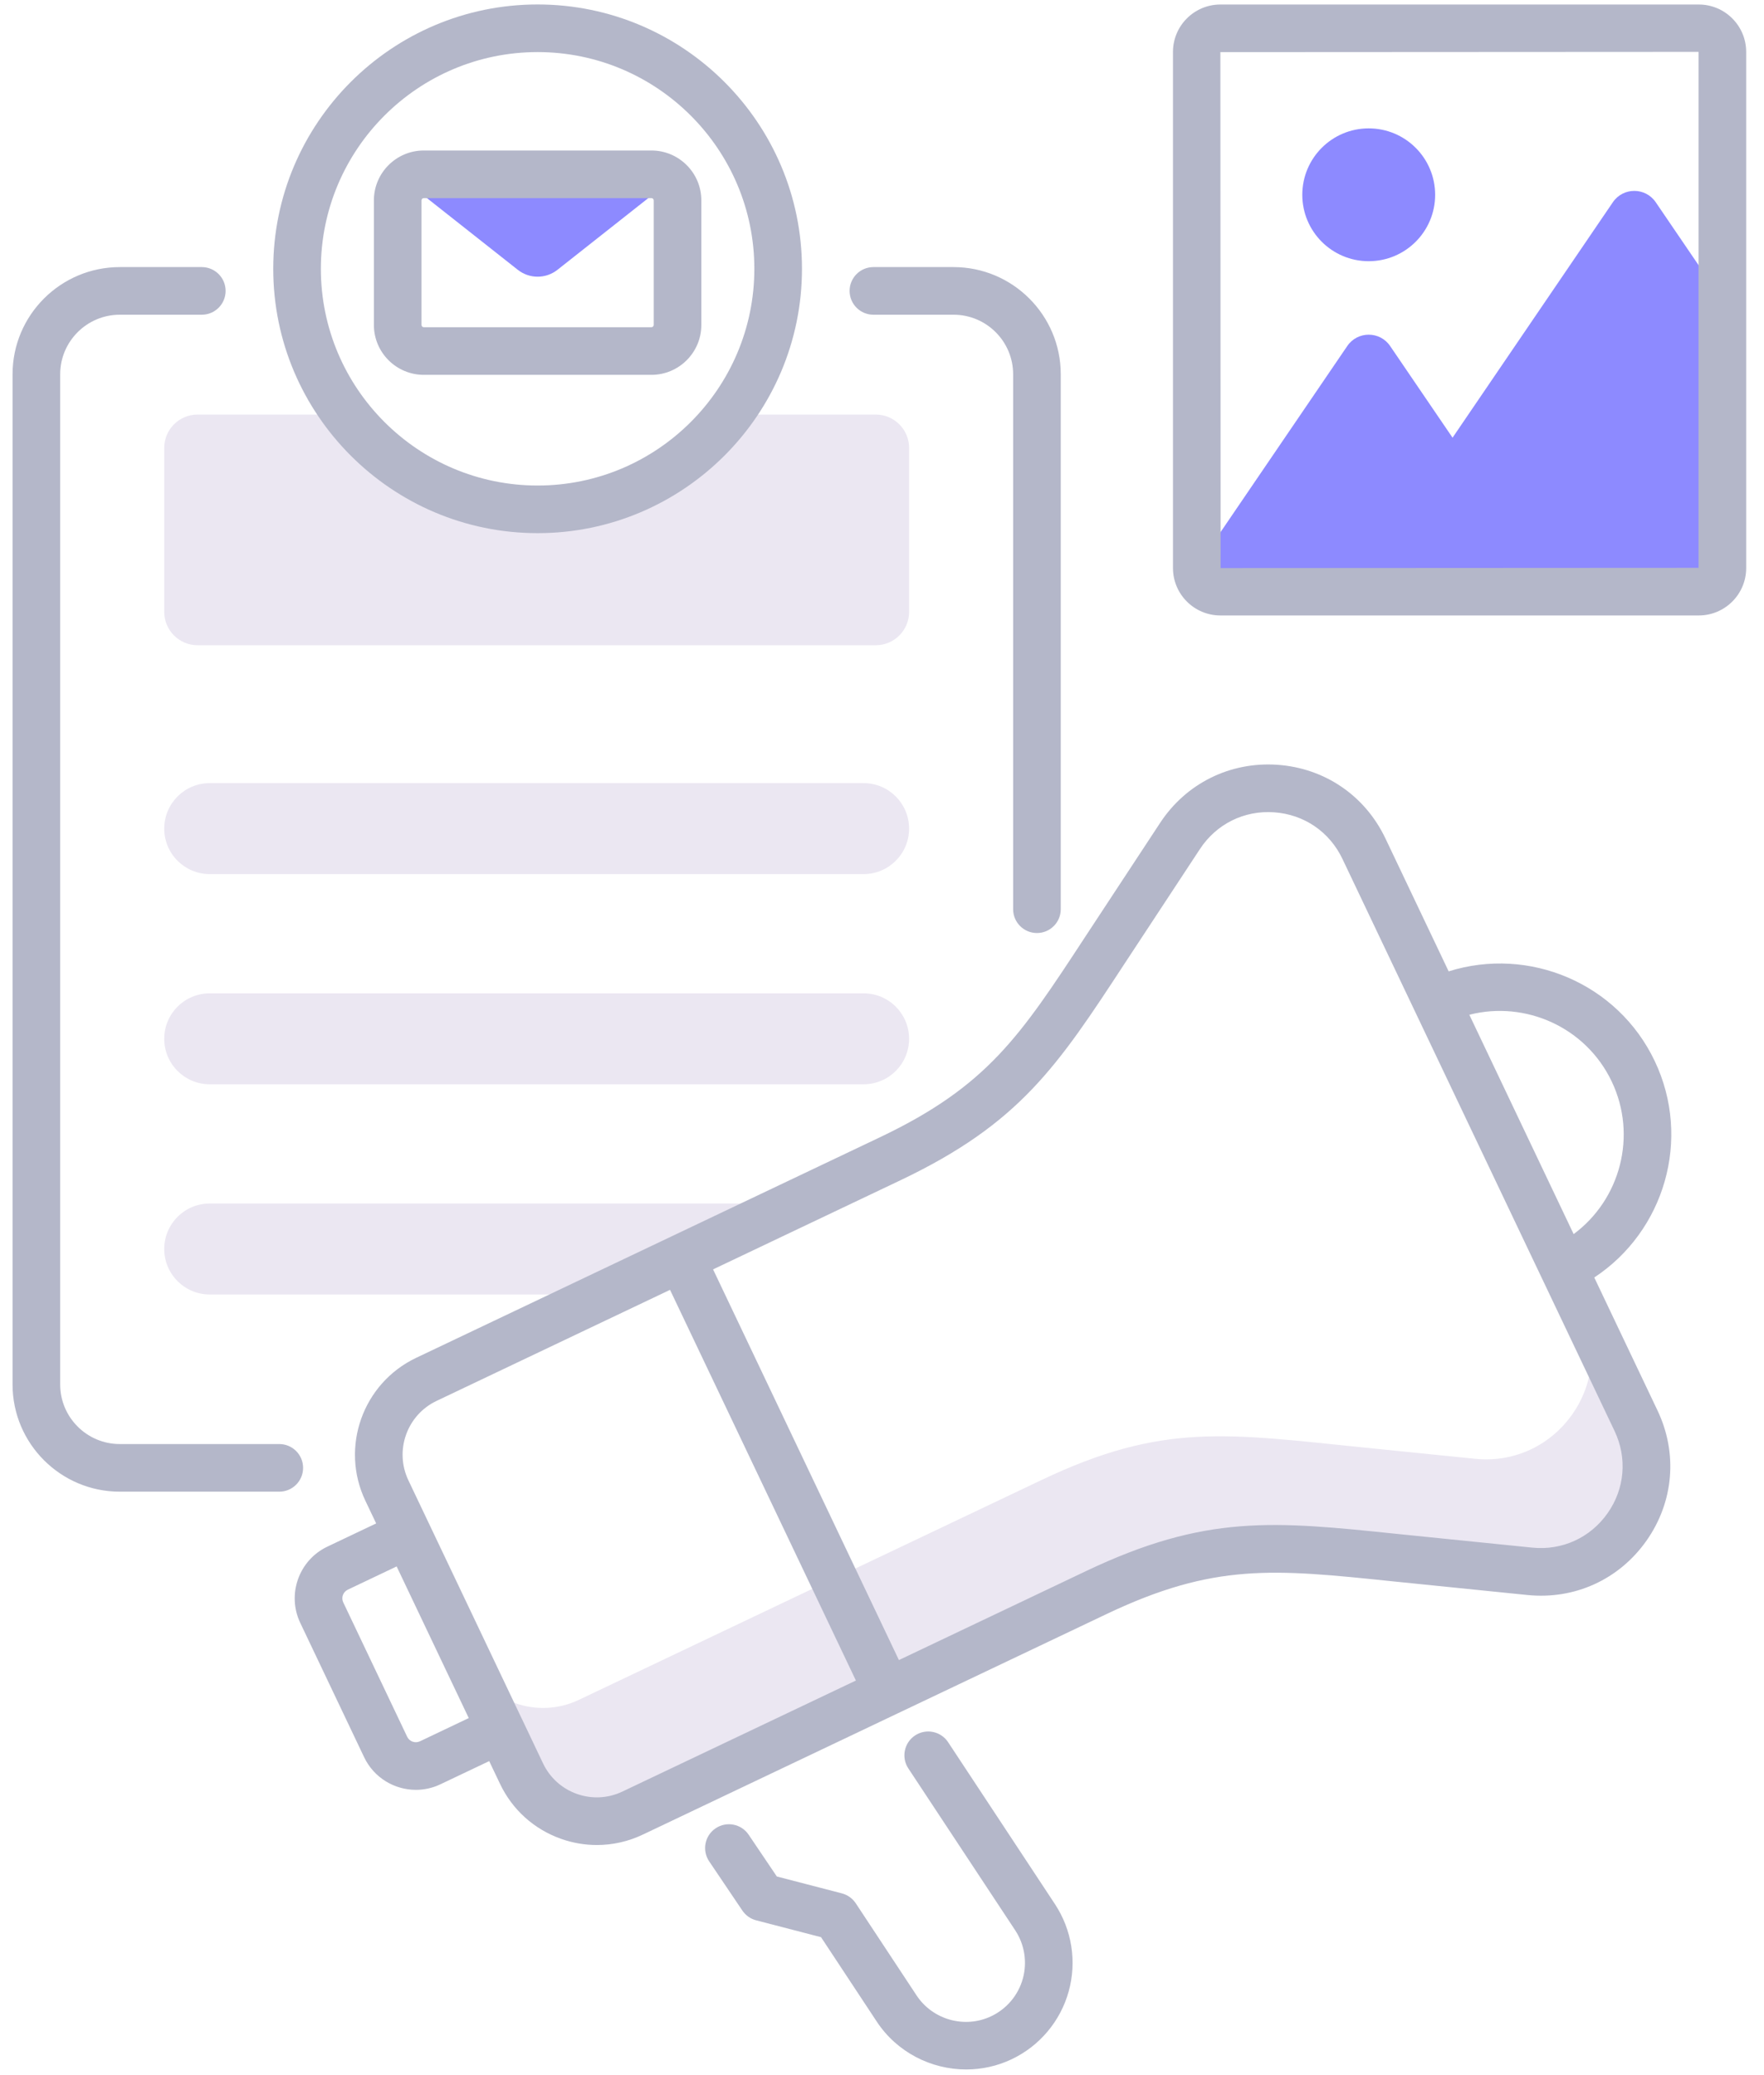
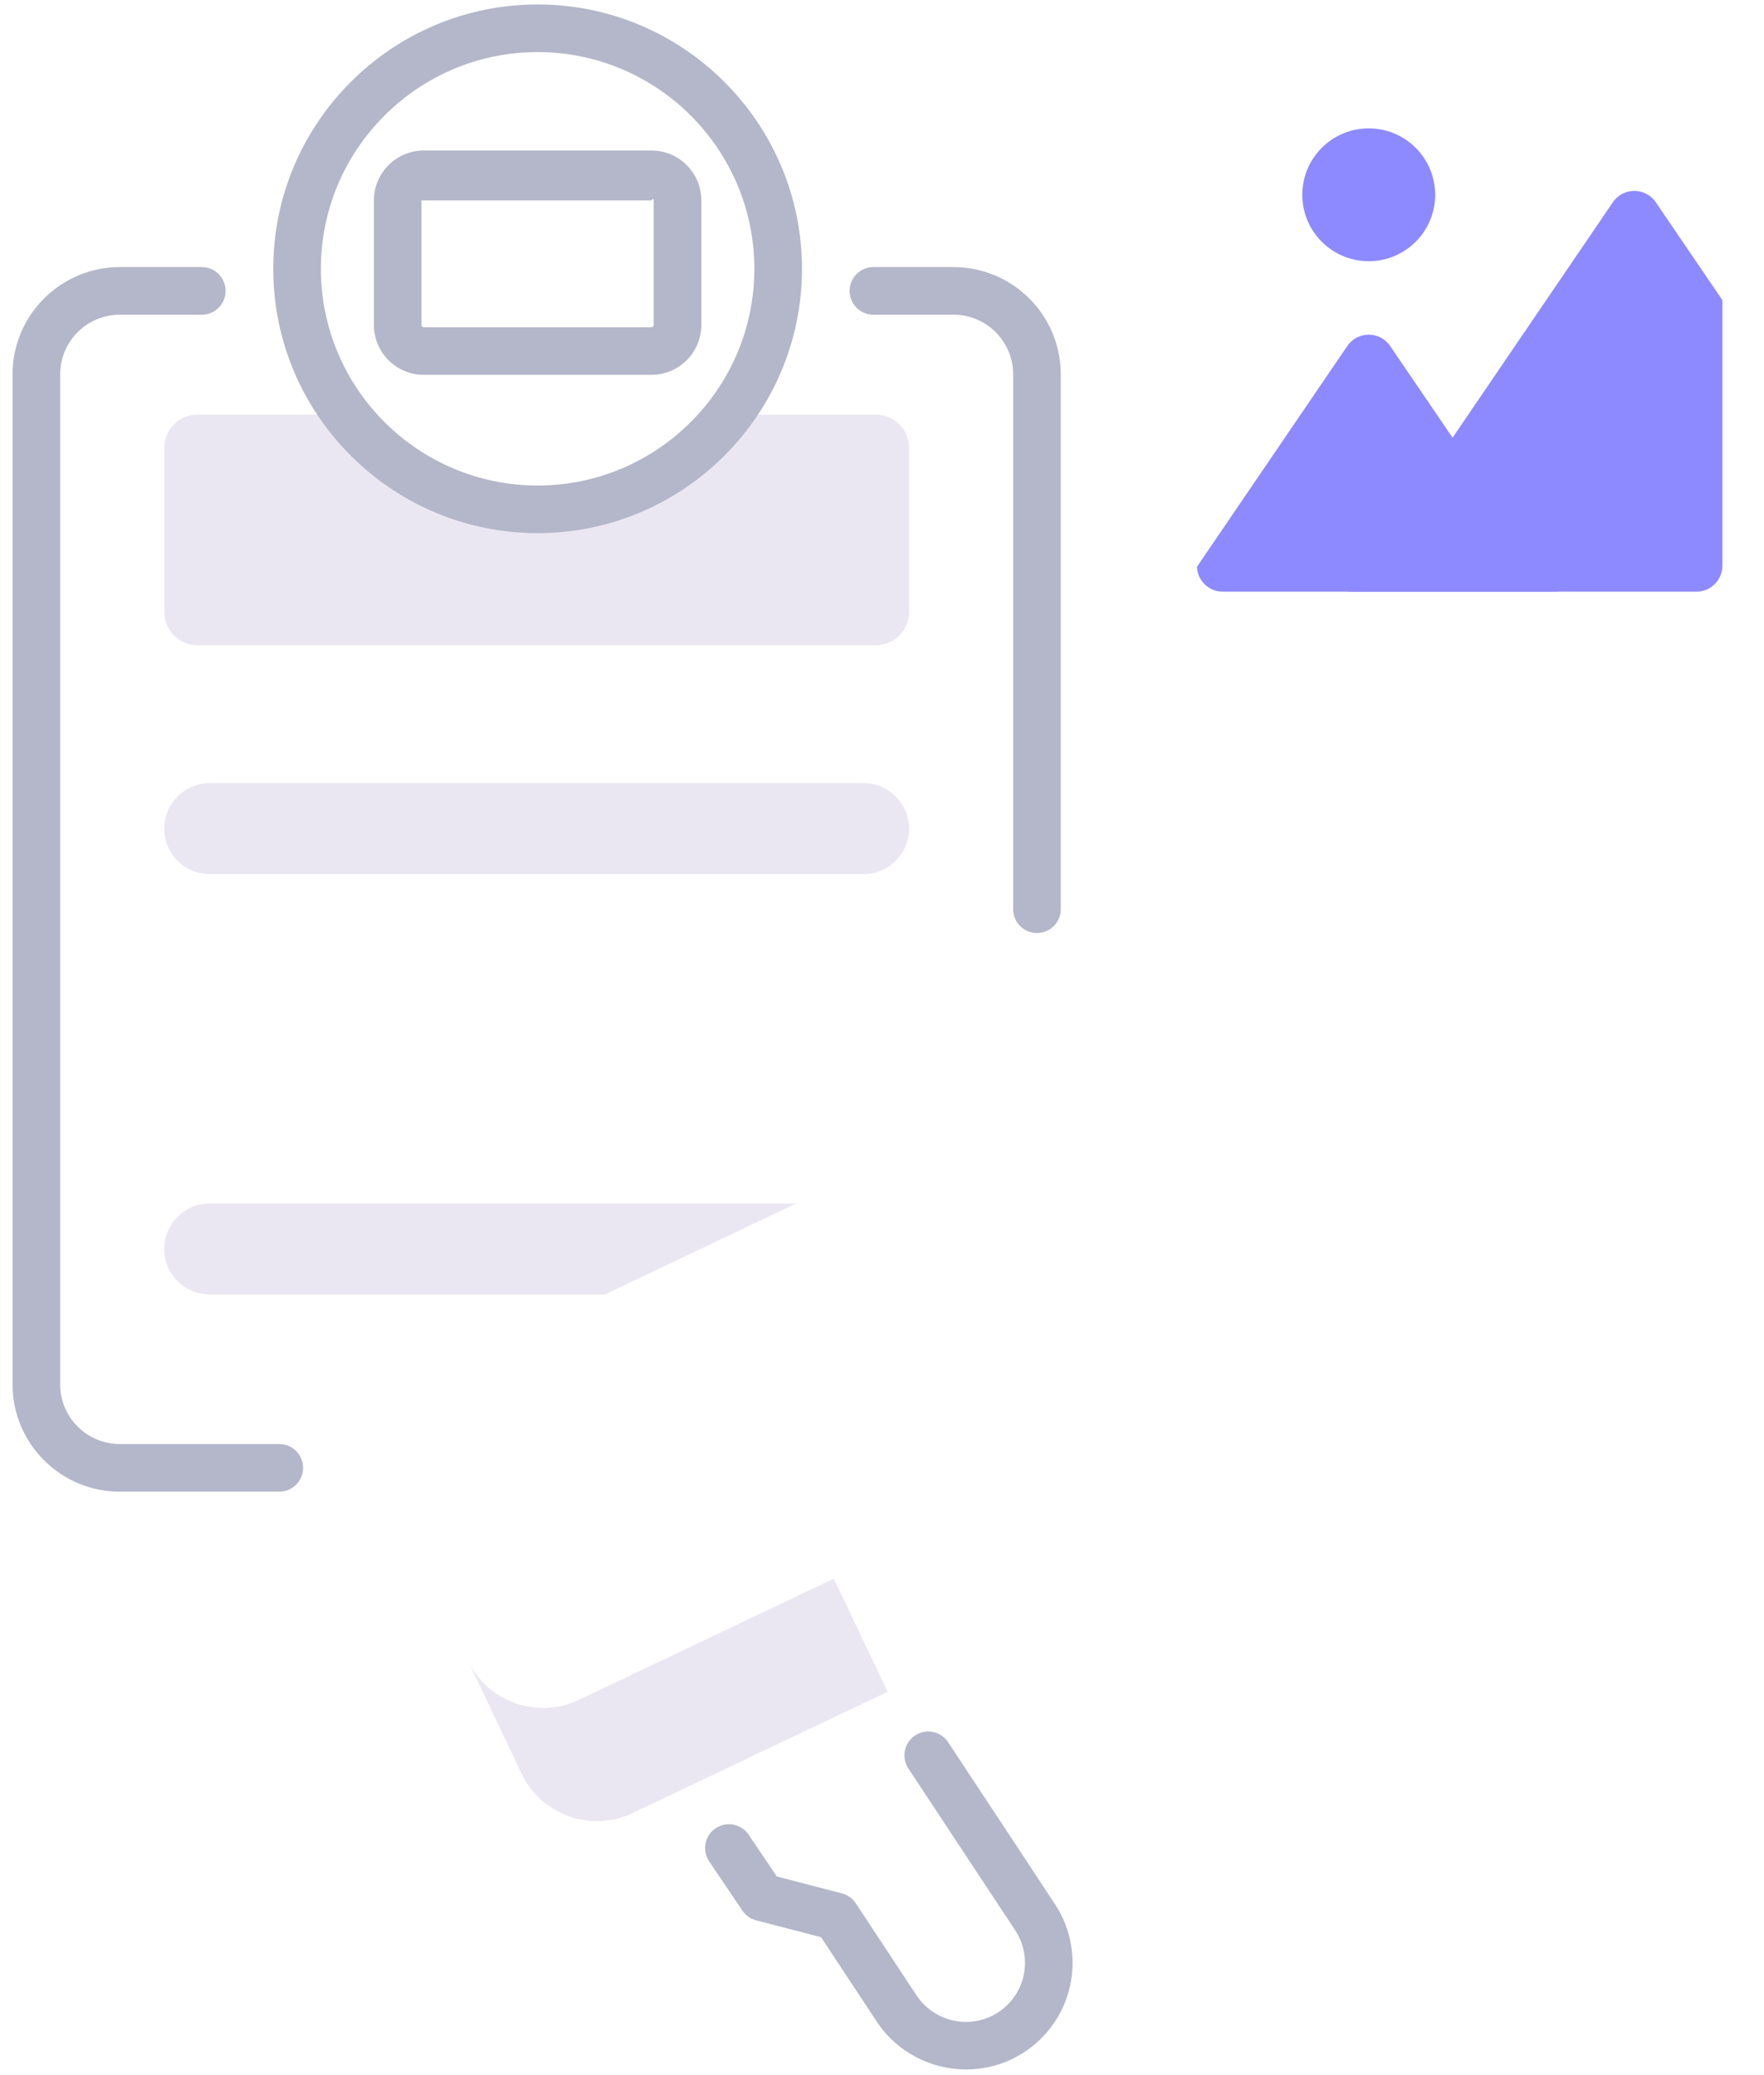
<svg xmlns="http://www.w3.org/2000/svg" xmlns:html="http://www.w3.org/1999/xhtml" width="68" height="80" viewBox="0 0 68 80" fill="none">
  <path d="M26.264 48.502L30.688 46.398H8.084C7.116 46.398 6.331 47.183 6.331 48.151C6.331 49.12 7.116 49.905 8.084 49.905H23.315L26.264 48.502Z" fill="#EBE7F2" />
  <path d="M33.759 15.982H28.102C26.407 18.203 23.733 19.636 20.724 19.636C17.716 19.636 15.041 18.203 13.347 15.982H7.617C6.907 15.982 6.331 16.558 6.331 17.268V23.589C6.331 24.299 6.907 24.875 7.617 24.875H33.759C34.469 24.875 35.045 24.299 35.045 23.589V17.268C35.044 16.558 34.469 15.982 33.759 15.982Z" fill="#EBE7F2" />
  <path d="M33.291 33.698H8.084C7.116 33.698 6.331 32.913 6.331 31.945C6.331 30.976 7.116 30.191 8.084 30.191H33.291C34.259 30.191 35.044 30.976 35.044 31.945C35.044 32.913 34.259 33.698 33.291 33.698Z" fill="#EBE7F2" />
-   <path d="M33.291 41.801H8.084C7.116 41.801 6.331 41.016 6.331 40.048C6.331 39.08 7.116 38.295 8.084 38.295H33.291C34.259 38.295 35.044 39.08 35.044 40.048C35.044 41.016 34.259 41.801 33.291 41.801Z" fill="#EBE7F2" />
-   <path d="M25.112 6.72H16.337C16.069 6.72 15.827 6.826 15.647 6.997L19.959 10.401C20.408 10.756 21.041 10.756 21.49 10.401L25.802 6.997C25.622 6.826 25.38 6.72 25.112 6.72Z" fill="#8D8AFF" />
  <path d="M32.141 60.859L22.315 65.533C20.712 66.295 18.794 65.614 18.032 64.011L20.105 68.375C20.867 69.978 22.785 70.66 24.388 69.897L34.217 65.222L32.141 60.859Z" fill="#EBE7F2" />
-   <path d="M63.067 54.771L60.955 50.432C62.319 53.301 60.024 56.559 56.863 56.239L52.646 55.812C47.296 55.27 44.839 54.826 40.148 57.058L32.144 60.864L34.217 65.222L42.26 61.397C46.951 59.166 49.408 59.609 54.758 60.151L58.975 60.578C62.136 60.898 64.432 57.64 63.067 54.771Z" fill="#EBE7F2" />
  <path d="M51.936 13.339L46.139 21.853C46.163 22.385 46.597 22.81 47.134 22.81H60.036L53.588 13.34C53.192 12.757 52.333 12.757 51.936 13.339Z" fill="#8D8AFF" />
  <path d="M66.394 11.569L63.826 7.796C63.429 7.214 62.571 7.214 62.174 7.796L51.953 22.81H65.395C65.947 22.81 66.394 22.362 66.394 21.81V11.569Z" fill="#8D8AFF" />
  <path d="M55.323 7.51C55.323 8.924 54.177 10.07 52.762 10.07C51.348 10.07 50.202 8.924 50.202 7.51C50.202 6.095 51.348 4.949 52.762 4.949C54.177 4.949 55.323 6.096 55.323 7.51Z" fill="#8D8AFF" />
  <path d="M33.669 12.133H36.759C38.025 12.133 39.055 13.162 39.055 14.429V35.052C39.055 35.559 39.466 35.97 39.973 35.97C40.48 35.97 40.891 35.559 40.891 35.052V14.429C40.891 12.151 39.037 10.297 36.759 10.297H33.669C33.162 10.297 32.751 10.708 32.751 11.215C32.751 11.722 33.162 12.133 33.669 12.133Z" fill="#B4B7C9" />
  <path d="M11.684 56.589C11.684 56.082 11.273 55.671 10.766 55.671H4.617C3.351 55.671 2.32 54.641 2.32 53.375V14.429C2.32 13.163 3.351 12.133 4.617 12.133H7.779C8.286 12.133 8.697 11.722 8.697 11.215C8.697 10.708 8.286 10.297 7.779 10.297H4.617C2.338 10.297 0.484 12.15 0.484 14.429V53.375C0.484 55.653 2.338 57.507 4.617 57.507H10.766C11.273 57.507 11.684 57.096 11.684 56.589Z" fill="#B4B7C9" />
  <path d="M20.724 20.554C26.344 20.554 30.915 15.982 30.915 10.363C30.915 4.744 26.344 0.172 20.724 0.172C15.105 0.172 10.533 4.744 10.533 10.363C10.533 15.982 15.105 20.554 20.724 20.554ZM20.724 2.008C25.332 2.008 29.079 5.756 29.079 10.363C29.079 14.97 25.332 18.718 20.724 18.718C16.117 18.718 12.369 14.97 12.369 10.363C12.369 5.756 16.117 2.008 20.724 2.008Z" fill="#B4B7C9" />
-   <path d="M16.337 14.451H25.112C26.173 14.451 27.036 13.588 27.036 12.527V7.726C27.036 6.665 26.172 5.802 25.112 5.802H16.337C15.276 5.802 14.413 6.665 14.413 7.726V12.527C14.413 13.588 15.276 14.451 16.337 14.451ZM16.249 7.726C16.249 7.677 16.288 7.638 16.337 7.638H25.112C25.16 7.638 25.2 7.677 25.2 7.726V12.527C25.2 12.576 25.16 12.615 25.112 12.615H16.337C16.288 12.615 16.249 12.576 16.249 12.527V7.726Z" fill="#B4B7C9" />
-   <path d="M63.788 40.906C62.358 37.898 58.935 36.475 55.844 37.448L53.406 32.322C52.621 30.671 51.064 29.61 49.24 29.484C47.422 29.36 45.728 30.194 44.723 31.721L41.834 36.115C39.325 39.948 38.065 41.873 33.913 43.848L25.87 47.673L16.041 52.348C13.983 53.327 13.105 55.797 14.084 57.855L14.501 58.731L12.617 59.627C11.521 60.149 11.052 61.466 11.574 62.564L14.038 67.746C14.416 68.538 15.208 69.002 16.032 69.002C16.349 69.002 16.67 68.934 16.975 68.789L18.858 67.894L19.275 68.77C19.749 69.767 20.583 70.519 21.623 70.889C22.075 71.05 22.543 71.129 23.009 71.129C23.615 71.129 24.218 70.995 24.782 70.726L34.611 66.051L42.654 62.226C46.806 60.25 49.093 60.487 53.652 60.96L58.882 61.491C60.702 61.675 62.415 60.893 63.468 59.399C64.521 57.905 64.681 56.027 63.895 54.377L61.457 49.25C64.163 47.467 65.218 43.913 63.788 40.906ZM18.07 66.235L16.187 67.131C16.004 67.217 15.784 67.139 15.697 66.957L13.232 61.775C13.145 61.592 13.224 61.372 13.407 61.285L15.29 60.389L16.68 63.312L18.07 66.235ZM23.993 69.068C23.439 69.332 22.816 69.364 22.238 69.159C21.66 68.953 21.197 68.535 20.933 67.981L20.123 66.276C20.123 66.276 20.123 66.276 20.122 66.276L18.338 62.524L15.742 57.067C15.198 55.923 15.686 54.55 16.83 54.007L25.829 49.726L32.994 64.788L23.993 69.068ZM61.968 58.341C61.302 59.286 60.213 59.781 59.068 59.664L53.842 59.134C49.099 58.642 46.484 58.371 41.866 60.568L34.652 63.999L27.488 48.937L34.702 45.506C39.32 43.309 40.758 41.111 43.37 37.121L46.257 32.731C46.892 31.765 47.961 31.235 49.113 31.316C50.267 31.395 51.251 32.066 51.748 33.11L62.238 55.165C62.735 56.209 62.634 57.396 61.968 58.341ZM62.13 41.694C63.125 43.786 62.458 46.248 60.662 47.577L56.641 39.121C58.804 38.567 61.135 39.602 62.13 41.694Z" fill="#B4B7C9" />
+   <path d="M16.337 14.451H25.112C26.173 14.451 27.036 13.588 27.036 12.527V7.726C27.036 6.665 26.172 5.802 25.112 5.802H16.337C15.276 5.802 14.413 6.665 14.413 7.726V12.527C14.413 13.588 15.276 14.451 16.337 14.451ZM16.249 7.726H25.112C25.16 7.638 25.2 7.677 25.2 7.726V12.527C25.2 12.576 25.16 12.615 25.112 12.615H16.337C16.288 12.615 16.249 12.576 16.249 12.527V7.726Z" fill="#B4B7C9" />
  <path d="M36.548 67.164C36.268 66.741 35.699 66.625 35.276 66.904C34.853 67.183 34.736 67.753 35.015 68.176L39.135 74.417C39.498 74.968 39.605 75.648 39.428 76.284C39.251 76.919 38.807 77.446 38.211 77.729C37.193 78.215 35.954 77.87 35.332 76.926L32.989 73.376C32.864 73.187 32.673 73.051 32.453 72.993L29.946 72.342L28.86 70.733C28.577 70.312 28.006 70.202 27.586 70.485C27.165 70.768 27.055 71.339 27.338 71.759L28.618 73.657C28.744 73.842 28.932 73.976 29.148 74.032L31.65 74.682L33.799 77.938C34.579 79.12 35.897 79.782 37.246 79.782C37.839 79.782 38.438 79.654 39 79.387C40.076 78.875 40.876 77.924 41.196 76.776C41.515 75.628 41.322 74.4 40.666 73.406L36.548 67.164Z" fill="#B4B7C9" />
-   <path d="M65.486 0.174H47.044C46.037 0.174 45.217 0.993 45.217 2V21.901C45.217 22.908 46.037 23.727 47.044 23.727H65.486C66.493 23.727 67.313 22.908 67.313 21.901V2C67.312 0.993 66.493 0.174 65.486 0.174ZM65.477 21.891L47.053 21.901L47.044 2.01L65.477 2V21.891ZM65.486 22.809V21.891H65.486L65.486 22.809Z" fill="#B4B7C9" />
  <html:savior-host style="all: unset; position: absolute; top: 0; left: 0; z-index: 99999999999999; display: block !important; overflow: unset" />
  <html:en2vi-host class="corom-element" version="3" style="all: initial; position: absolute; top: 0; left: 0; right: 0; height: 0; margin: 0; text-align: left; z-index: 10000000000; pointer-events: none; border: none; display: block" />
  <html:savior-host style="all: unset; position: absolute; top: 0; left: 0; z-index: 99999999999999; display: block !important; overflow: unset" />
</svg>